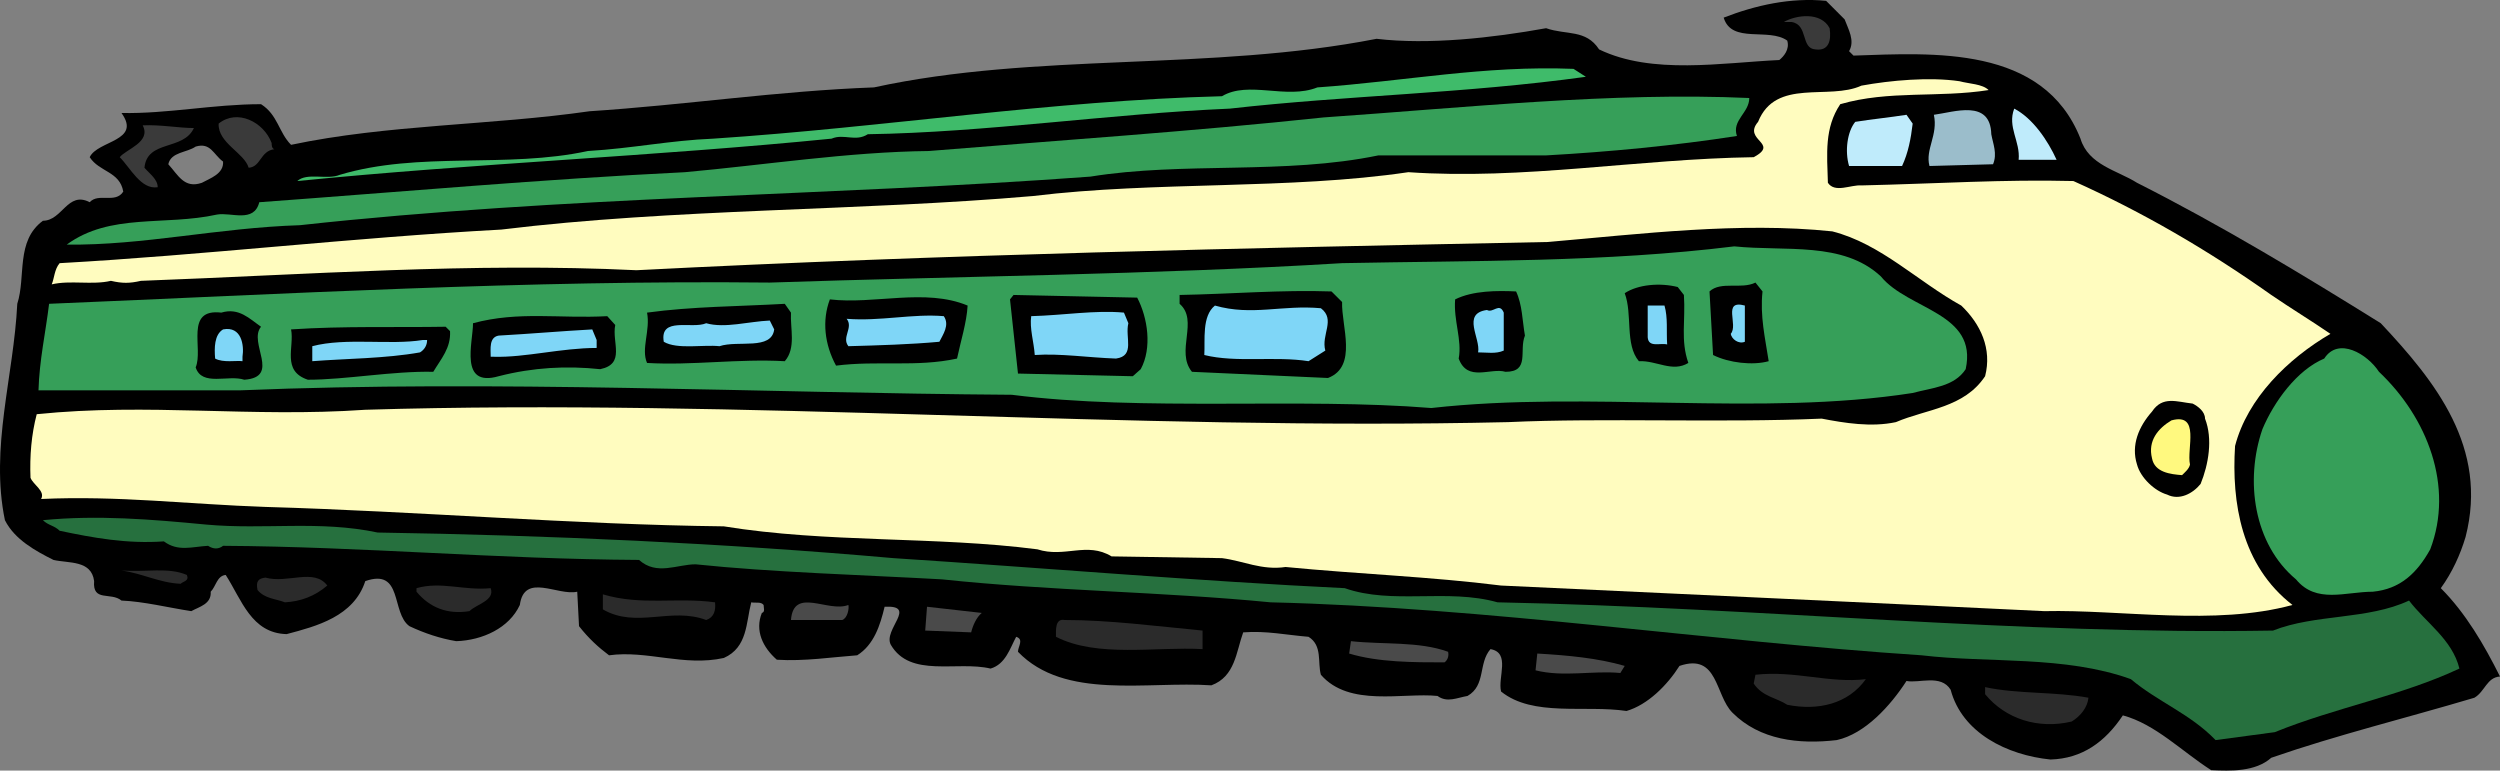
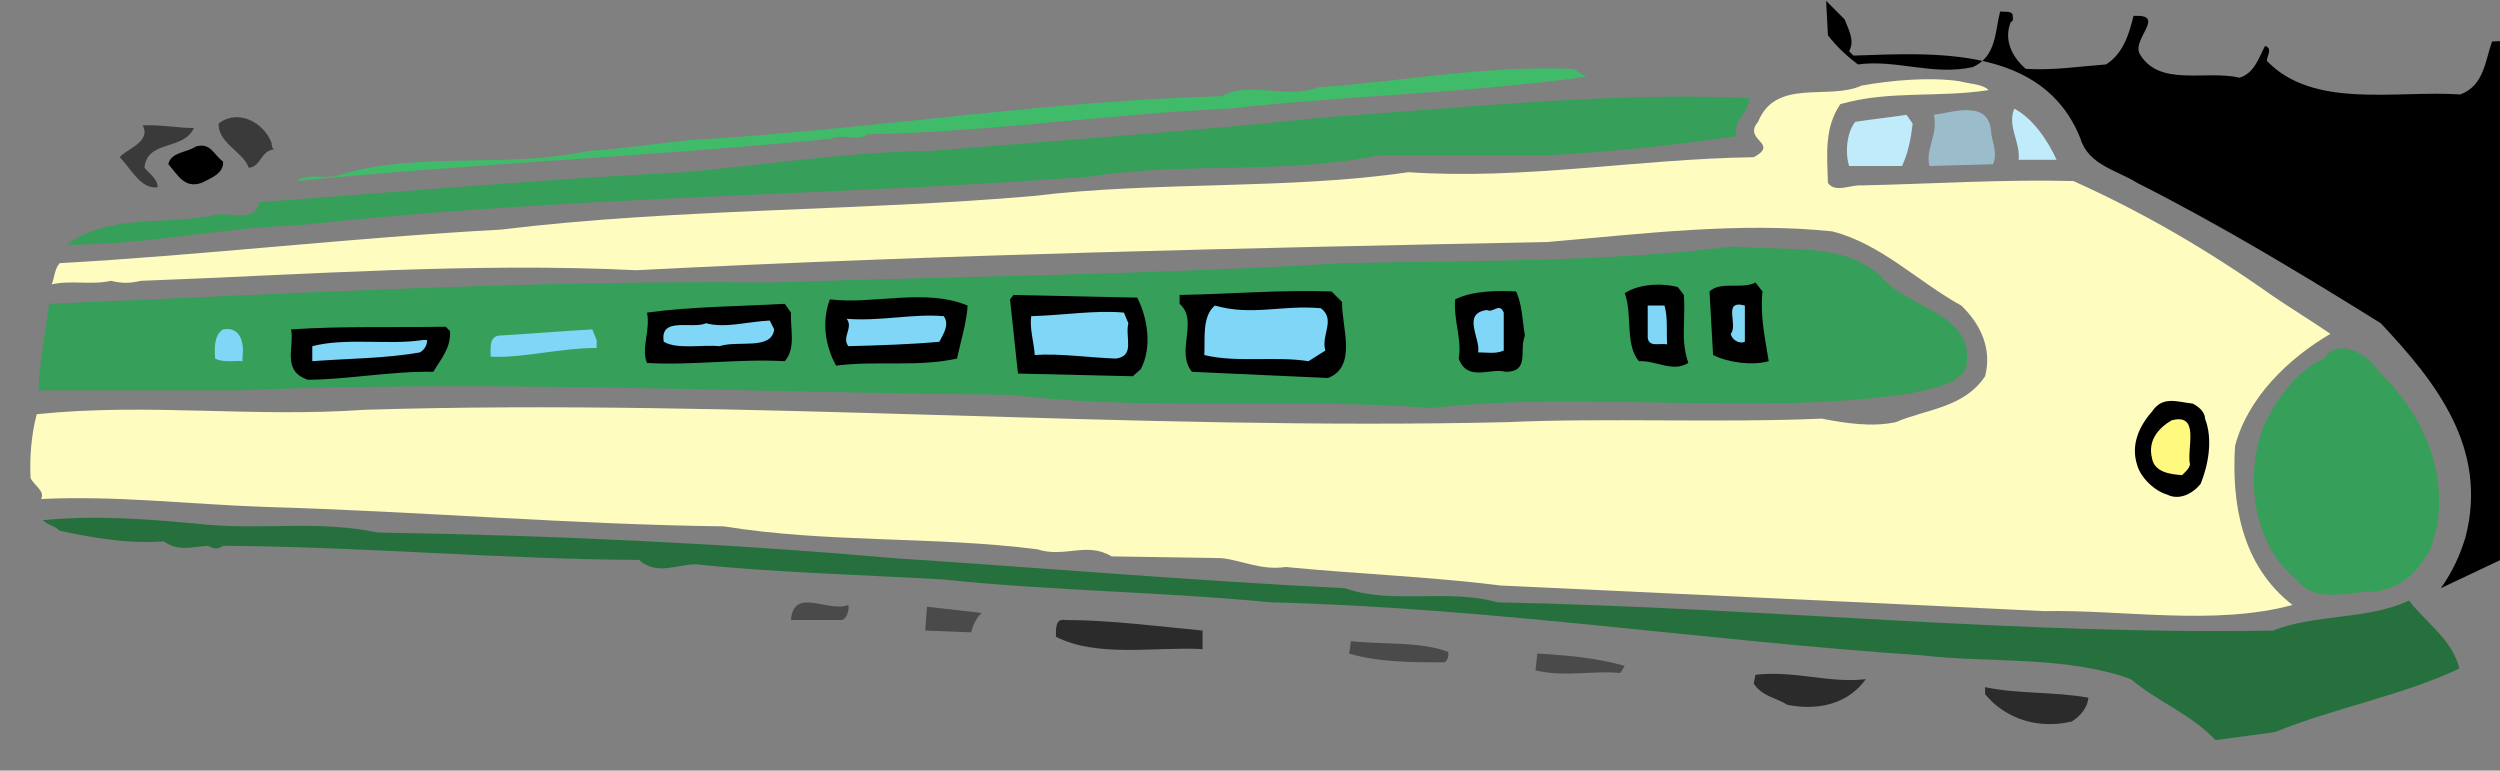
<svg xmlns="http://www.w3.org/2000/svg" width="266.969" height="82.288">
  <rect width="100%" height="100%" fill="#808080" stroke="none" />
-   <path d="M260.649 62.81c1.226-1.696 2.078-3.583 2.644-5.47 2.45-9.527-3.207-16.597-9.058-22.824-8.485-5.281-17.07-10.468-26.028-14.996-2.078-1.32-5.187-1.887-6.039-4.715-3.96-10-15.75-9.148-24.238-8.867l-.473-.472c.66-1.13-.093-2.36-.472-3.395l-1.977-1.98c-3.773-.38-7.547.472-10.941 1.792.847 2.829 4.808 1.036 6.789 2.454.281.941-.379 1.695-.848 2.074-6.133.281-13.582 1.601-19.242-1.133-1.414-2.172-3.488-1.508-5.66-2.266-5.75 1.04-12.543 1.793-18.106 1.133-17.828 3.488-36.312 1.414-53.668 5.188-10.28.379-20.183 1.886-30.37 2.547-10.47 1.507-21.598 1.414-31.88 3.586-1.32-1.325-1.414-3.208-3.207-4.34-5.09 0-9.996 1.039-14.902.941 2.172 3.02-2.547 2.926-3.394 4.719 1.039 1.601 3.207 1.508 3.585 3.676-.851 1.32-2.64.093-3.585 1.132-2.36-1.226-2.922 1.98-4.997 1.98-2.925 2.169-1.793 5.942-2.738 8.868-.375 7.734-2.922 15.371-1.32 23.106 1.039 2.078 3.3 3.3 5.187 4.246 1.606.375 4.055 0 4.34 2.261-.191 2.266 1.793 1.133 2.922 2.078 2.36.094 5 .754 7.453 1.13.848-.47 2.168-.755 2.074-2.075.567-.566.66-1.695 1.602-1.793 1.7 2.64 2.738 6.227 6.508 6.32 3.207-.847 7.172-1.886 8.398-5.66 4.055-1.414 2.735 3.399 4.715 4.813 1.602.754 3.3 1.32 4.996 1.601 2.832-.093 5.66-1.414 6.793-3.867.469-3.488 4.055-.941 6.129-1.414l.191 3.68c1.036 1.32 2.075 2.262 3.207 3.11 4.055-.563 8.016 1.226 12.258.284 2.547-1.132 2.36-3.773 2.926-5.941.469.094 1.035-.094 1.32.281 0 .285.188.754-.187.852-.758 1.883.094 3.676 1.601 4.996 2.926.187 5.942-.281 8.582-.473 1.793-1.129 2.454-3.207 2.926-5.183 3.582-.192-.191 2.449.66 4.054 2.075 3.582 7.075 1.696 10.657 2.547 1.605-.472 2.074-2.172 2.734-3.394.852.28.191 1.035.191 1.601 4.997 5.188 13.77 3.114 20.653 3.582 2.55-.941 2.644-3.582 3.398-5.656 2.453-.191 4.621.281 6.977.473 1.511.941.945 2.73 1.32 4.054 3.02 3.489 8.774 1.883 12.453 2.262 1.035.754 2.074.191 3.207 0 1.977-1.133 1.13-3.488 2.45-5 2.171.379.757 3.02 1.132 4.527 3.395 2.739 8.961 1.418 13.395 2.079 2.262-.66 4.34-2.739 5.656-4.813 4.152-1.414 3.773 3.113 5.66 5 2.926 2.922 7.074 3.395 11.13 2.922 3.019-.66 5.753-3.676 7.452-6.316 1.32.28 3.676-.754 4.715.94 1.227 4.622 6.035 6.981 10.656 7.45 3.399-.094 5.848-1.883 7.735-4.715 3.492.946 6.32 3.867 9.433 5.852 2.075.094 4.715.187 6.414-1.324 7.075-2.453 14.43-4.243 21.692-6.41 1.133-.665 1.32-2.172 2.734-2.266-1.695-3.395-3.676-6.79-6.32-9.434zM21.559 19.52c-1.887.66-2.547-.847-3.586-1.98.285-1.32 1.98-1.227 2.922-1.887 1.605-.473 1.89.848 2.926 1.602.093 1.32-1.414 1.793-2.262 2.265" />
-   <path fill="#3a3a3a" d="M195.383 3.012c.192 1.325-.093 2.454-1.508 2.266-1.605-.094-.754-2.64-2.546-2.926h-.852c1.324-.754 3.965-1.129 4.906.66" />
+   <path d="M260.649 62.81c1.226-1.696 2.078-3.583 2.644-5.47 2.45-9.527-3.207-16.597-9.058-22.824-8.485-5.281-17.07-10.468-26.028-14.996-2.078-1.32-5.187-1.887-6.039-4.715-3.96-10-15.75-9.148-24.238-8.867l-.473-.472c.66-1.13-.093-2.36-.472-3.395l-1.977-1.98l.191 3.68c1.036 1.32 2.075 2.262 3.207 3.11 4.055-.563 8.016 1.226 12.258.284 2.547-1.132 2.36-3.773 2.926-5.941.469.094 1.035-.094 1.32.281 0 .285.188.754-.187.852-.758 1.883.094 3.676 1.601 4.996 2.926.187 5.942-.281 8.582-.473 1.793-1.129 2.454-3.207 2.926-5.183 3.582-.192-.191 2.449.66 4.054 2.075 3.582 7.075 1.696 10.657 2.547 1.605-.472 2.074-2.172 2.734-3.394.852.28.191 1.035.191 1.601 4.997 5.188 13.77 3.114 20.653 3.582 2.55-.941 2.644-3.582 3.398-5.656 2.453-.191 4.621.281 6.977.473 1.511.941.945 2.73 1.32 4.054 3.02 3.489 8.774 1.883 12.453 2.262 1.035.754 2.074.191 3.207 0 1.977-1.133 1.13-3.488 2.45-5 2.171.379.757 3.02 1.132 4.527 3.395 2.739 8.961 1.418 13.395 2.079 2.262-.66 4.34-2.739 5.656-4.813 4.152-1.414 3.773 3.113 5.66 5 2.926 2.922 7.074 3.395 11.13 2.922 3.019-.66 5.753-3.676 7.452-6.316 1.32.28 3.676-.754 4.715.94 1.227 4.622 6.035 6.981 10.656 7.45 3.399-.094 5.848-1.883 7.735-4.715 3.492.946 6.32 3.867 9.433 5.852 2.075.094 4.715.187 6.414-1.324 7.075-2.453 14.43-4.243 21.692-6.41 1.133-.665 1.32-2.172 2.734-2.266-1.695-3.395-3.676-6.79-6.32-9.434zM21.559 19.52c-1.887.66-2.547-.847-3.586-1.98.285-1.32 1.98-1.227 2.922-1.887 1.605-.473 1.89.848 2.926 1.602.093 1.32-1.414 1.793-2.262 2.265" />
  <path fill="#3fbb6a" d="M169.352 8.2c-12.922 1.793-25.465 1.98-38.012 3.398-13.011.567-26.031 2.543-38.668 2.735-1.32.847-2.547-.094-3.867.472-18.863 1.883-38.105 2.637-57.062 4.528 1.039-.946 3.207-.098 4.527-.66 8.488-2.547 17.828-.665 26.504-2.547 4.808-.285 8.773-1.133 13.394-1.32 18.485-1.227 36.028-4.06 54.325-4.532 2.832-1.695 6.886.379 10.187-.941 9.336-.66 17.824-2.36 27.352-1.98l1.32.847" />
  <path fill="#fffcbf" d="M212.36 9.618c-5.375.848-10.656 0-15.844 1.508-1.7 2.547-1.414 5.28-1.32 8.394.754 1.13 2.449.188 3.582.281 8.113-.187 15.281-.66 22.636-.468 7.356 3.3 14.336 7.355 21.13 12.164 2.074 1.418 4.242 2.734 6.316 4.152-4.528 2.64-8.864 6.883-10.184 11.977-.379 6.035.66 12.73 6.13 16.976-8.302 2.266-18.298.473-26.505.66-19.332-.941-38.101-1.793-58.004-2.734-7.449-.941-15.277-1.227-23.011-1.98-2.547.378-4.528-.66-6.793-.946l-11.79-.187c-2.64-1.602-5 .187-7.921-.754-10.942-1.414-22.45-.66-33.485-2.453-16.031-.188-32.539-1.602-48.949-2.075-8.207-.28-15.75-1.226-23.957-.847.473-.852-.848-1.512-1.133-2.266-.093-2.355.098-4.62.664-6.789 11.977-1.226 22.824.375 35.086-.473 40.274-1.226 81.582 2.266 122.043 1.32 10.188-.472 22.73.094 33.485-.374 2.449.469 5.28.941 7.921.375 3.301-1.414 7.262-1.508 9.528-4.903.754-2.925-.473-5.566-2.547-7.546-4.621-2.547-8.586-6.602-13.77-7.922-9.906-1.04-20.468.28-30.37 1.133-32.54.66-64.325 1.32-97.337 3.015-17.543-.848-35.086.473-52.91 1.133-1.226.281-1.984.281-3.207 0-1.984.473-4.34-.094-6.32.379.281-.66.281-1.606.847-2.266 15.282-.847 31.313-2.734 47.16-3.586 18.485-2.261 38.294-1.976 56.778-3.582 13.11-1.601 27.352-.66 40.086-2.547 12.262.848 24.43-1.414 36.879-1.601 2.828-1.512-1.227-1.793.469-3.774 1.886-4.714 7.546-2.265 11.035-3.867 3.113-.566 7.265-.945 10.468-.472 1.04.285 2.454.285 3.114.945" />
  <path fill="#369f59" d="M186.801 10.466c0 1.601-1.887 2.359-1.32 4.054-6.695 1.04-13.676 1.7-20.375 2.074h-17.918c-10 2.079-20.844.66-30.746 2.266-28.016 2.074-56.028 2.074-84.414 5.188-8.774.28-16.696 2.168-24.903 2.074 4.625-3.395 10.47-1.98 16.036-3.207 1.507-.282 3.96.941 4.527-1.32 15.469-1.133 30.183-2.454 45.46-3.208 8.395-.754 17.45-2.168 26.032-2.261 13.77-1.133 28.012-2.078 42.16-3.586 14.996-1.035 30.84-2.735 45.461-2.074" />
  <path fill="#bfebfb" d="M219.621 17.067h-4.054c.191-1.98-1.227-3.488-.473-5.469 1.985 1.035 3.586 3.395 4.527 5.47" />
  <path fill="#9bbdcb" d="M212.645 14.333c.187 1.039.66 2.074.187 3.207l-6.789.187c-.472-1.793.942-3.3.47-5.469 2.167-.285 6.038-1.699 6.132 2.075" />
  <path fill="#bfebfb" d="M204.25 13.2c-.191 1.605-.472 3.113-1.132 4.527h-5.66c-.473-1.601-.188-3.68.66-4.715 1.793-.285 3.68-.472 5.472-.754l.66.942" />
  <path fill="#3a3a3a" d="M29.008 15.274c0 .192 0 .567.285.66-1.511.192-1.418 1.887-2.738 1.98-.469-1.6-3.3-2.64-3.207-4.714 1.98-1.602 4.813-.188 5.66 2.074m-8.301-1.601c-1.128 2.453-4.996 1.226-5.28 4.242.566.66 1.413 1.226 1.413 2.078-1.789.281-2.922-2.078-4.054-3.207.66-.852 3.394-1.606 2.453-3.399 1.886-.093 3.867.286 5.468.286" />
  <path fill="#369f59" d="M200.852 29.516c2.926 3.586 10.375 3.867 9.059 9.907-1.23 1.882-3.586 1.976-5.66 2.543-16.317 2.546-34.52-.282-51.403 1.605-14.055-1.133-30.75.379-44.8-1.414-27.165-.191-54.989-1.606-82.434-.473H4.11c.093-3.207.754-6.133 1.133-9.242 25.086-1.039 51.21-2.547 76.96-2.266 19.524-.66 41.028-.847 61.118-2.074 14.148-.285 28.105-.093 41.879-1.793 5.468.567 11.597-.566 15.652 3.207" />
  <path d="M188.215 31.122c-.281 2.64.285 4.996.66 7.449-1.699.473-4.242.187-5.941-.66l-.379-6.79c1.227-1.132 3.399-.19 4.906-.945l.754.946m-8.395.375c.188 2.734-.378 4.812.473 7.261-1.699 1.04-3.394-.28-5.28-.187-1.513-1.79-.661-4.996-1.513-7.262 1.418-.941 3.774-1.133 5.66-.66l.66.848m-36.5.753c-.093 2.548 1.7 6.887-1.507 8.114l-14.527-.66c-1.79-2.168.757-5.473-1.32-7.262v-.945c5.374-.094 10.94-.567 16.222-.375l1.133 1.129m19.523 3.586c-.66 1.601.567 3.867-2.074 3.867-1.606-.473-4.055 1.133-5-1.414.379-1.98-.566-4.059-.379-6.32 1.89-.946 4.531-.946 6.508-.848.664 1.414.664 3.11.945 4.715m-41.406-4.055c1.133 2.168 1.605 5.375.379 7.64l-.848.754-12.262-.285-.851-7.922.379-.472 13.203.285m-18.109.848c-.094 1.793-.754 3.867-1.13 5.66-4.34.941-8.488.187-12.921.754-1.227-2.262-1.512-4.813-.66-7.075 4.714.567 10.183-1.226 14.71.66m-18.863.754c-.093 1.7.567 3.774-.66 5.188-4.996-.281-9.902.473-14.71.187-.661-1.507.374-3.488 0-5.375 4.808-.66 9.808-.66 14.71-.94l.66.94" />
  <path fill="#7fd6f7" d="M141.055 32.915c1.606 1.222 0 2.828.473 4.523l-1.793 1.133c-3.582-.566-7.73.187-11.13-.66.098-1.602-.28-4.149 1.134-5.281 3.96 1.132 7.168-.094 11.316.285m36.691-.285c.38 1.32.188 2.734.286 4.152-.758-.191-1.985.375-2.078-.758V32.63h1.792m8.583 3.867c-.66.285-1.415-.281-1.508-.848.847-.945-.946-3.68 1.508-3.02v3.868m-25.747-3.114v4.055c-.851.38-1.793.192-2.738.192.285-1.512-1.793-4.153.945-4.528.66.375 1.32-.851 1.793.281m-40.086 1.133c-.378 1.508.754 3.489-1.32 3.774-2.926-.098-5.941-.567-8.676-.38-.097-1.413-.566-2.827-.379-4.148 3.489-.093 6.79-.66 9.903-.379l.472 1.133" />
-   <path d="M27.875 34.891c-1.414 1.7 2.172 5.38-1.789 5.66-1.699-.566-4.527.754-5.191-1.32.851-1.98-1.223-6.316 2.738-5.848 1.887-.566 3.016.66 4.242 1.508m37.825-.187c-.38 1.887 1.129 4.152-1.606 4.719-3.586-.38-7.168-.192-10.848.753-4.242 1.223-2.734-3.585-2.734-5.66 4.906-1.32 9.242-.472 14.336-.754l.852.942" />
  <path fill="#7fd6f7" d="M100.786 33.762c.656.942-.098 1.98-.473 2.735-3.113.285-6.414.379-9.715.472-.754-.945.566-1.984-.187-2.925 3.582.285 7.07-.567 10.375-.282m-18.11 1.414c-.285 2.262-3.867 1.133-5.847 1.793-1.7-.187-4.528.375-5.946-.472-.469-2.735 3.02-1.32 4.531-1.98 1.977.566 4.524-.188 6.79-.286l.472.945" />
  <path d="M48.059 35.364c.098 1.793-.941 2.926-1.79 4.34-4.339-.094-9.339.847-13.394.847-2.828-.941-1.414-3.488-1.793-5.375 5.66-.378 11.317-.191 16.508-.285l.469.473" />
  <path fill="#7fd6f7" d="M25.895 38.098v.473c-.66-.094-2.074.187-2.922-.281-.094-1.133-.094-2.547.848-3.114 1.98-.378 2.265 1.7 2.074 2.922m37.82-1.788v.847c-3.773 0-7.636 1.035-10.941.941h-.375c0-.847-.188-2.074.847-2.261 3.399-.188 6.602-.473 10-.66l.47 1.132m-18.106.001c0 .566-.285 1.034-.758 1.32-3.676.66-7.922.66-11.504.941v-1.602c3.582-.945 8.297-.093 11.79-.66h.472" />
  <path fill="#369f59" d="M254.047 39.704c5.188 4.902 8.02 12.262 5.473 18.957-1.414 2.547-3.207 4.246-6.133 4.527-2.922 0-6.035 1.32-8.203-1.32-4.527-3.774-5.473-10.563-3.586-16.035 1.227-2.922 3.68-6.317 6.602-7.543 1.511-2.36 4.625-.473 5.847 1.414" />
  <path d="M235.47 44.704c.847 2.168.374 4.902-.474 6.976-.847 1.04-2.265 1.793-3.582 1.133-1.324-.379-2.832-1.793-3.207-3.207-.66-2.074.188-4.055 1.602-5.656 1.133-1.7 2.64-1.04 4.34-.852.566.285 1.32.852 1.32 1.606" />
  <path fill="#fff97f" d="M233.864 49.606c-.094.473-.567.848-.848 1.133-1.227-.094-2.926-.285-3.207-1.793-.473-1.887.66-3.207 2.074-4.055 3.113-.847 1.606 3.02 1.98 4.715" />
  <path fill="#26703e" d="M40.329 56.868c18.105.285 36.968 1.133 55.078 2.734 16.035 1.04 32.539 2.453 48.195 3.207 5.094 1.793 10.941 0 16.32 1.512 28.293.566 55.457 3.488 82.809 3.016 4.527-1.79 10.094-1.13 14.523-3.204 1.793 2.356 4.621 4.149 5.38 7.262-6.227 2.922-13.208 4.149-19.716 6.79l-6.32.847c-2.734-2.828-6.129-4.055-9.05-6.508-7.075-2.547-15.188-1.695-22.356-2.547-22.824-1.508-46.121-5.09-69.512-5.656-11.601-1.133-23.578-1.227-35.086-2.453-8.488-.473-18.203-.754-26.312-1.606-1.98 0-4.153 1.23-6.04-.468-15.277-.094-29.425-1.414-44.421-1.508-.473.375-1.035.375-1.602 0-1.7.094-3.207.656-4.719-.473-3.96.281-7.543-.379-11.129-1.133-.566-.566-1.226-.566-1.789-1.132 5.844-.567 11.504-.094 17.45.472 6.222.567 12.07-.472 18.297.848" />
-   <path fill="#2b2b2b" d="M19.954 61.395c.28.66-.375.66-.66.946-2.262-.094-4.15-1.133-6.321-1.415 2.645.188 5-.378 6.98.47m14.997 1.132c-1.32 1.133-2.829 1.7-4.528 1.793-.941-.379-2.168-.379-2.922-1.32-.191-.946.094-1.227.848-1.32 2.36.66 5.188-1.04 6.602.847m17.449.282c.472 1.323-1.508 1.698-2.266 2.452-2.355.38-4.242-.375-5.656-2.074v-.379c2.64-.754 5.094.285 7.922 0m23.957 1.512c.094.848-.094 1.602-.942 1.887-3.773-1.414-7.453.941-11.035-1.133v-1.606c4.149 1.23 7.828.286 11.977.852" />
  <path fill="#4a4a4a" d="M90.598 64.602c.094.38-.094 1.414-.66 1.606h-5.473c.285-3.586 3.961-.754 6.133-1.606m14.242.852c-.566.469-.945 1.316-1.133 2.074l-4.906-.191.192-2.543 5.847.66" />
  <path fill="#2b2b2b" d="M128.418 67.337v1.98c-5-.281-11.222.945-15.656-1.316 0-.758-.094-1.985.942-1.793 4.718 0 9.808.66 14.714 1.129" />
  <path fill="#4a4a4a" d="M154.637 69.602c.094.375 0 .848-.375 1.13-3.3 0-7.074 0-10.187-.942l.187-1.32c3.492.378 7.262 0 10.375 1.132M173.5 71.11l-.468.758c-2.926-.285-6.04.469-9.055-.285l.187-1.793c3.207.187 6.415.472 9.336 1.32" />
  <path fill="#2b2b2b" d="M199.25 72.524c-1.886 2.645-5.093 3.399-8.394 2.738-1.133-.754-2.64-.851-3.582-2.265l.187-.942c4.243-.472 7.922.942 11.79.47m23.769 1.983c-.094 1.036-.852 1.977-1.793 2.543-3.586.848-7.074-.28-9.242-2.921v-.754c3.488.754 7.449.468 11.035 1.132" />
</svg>